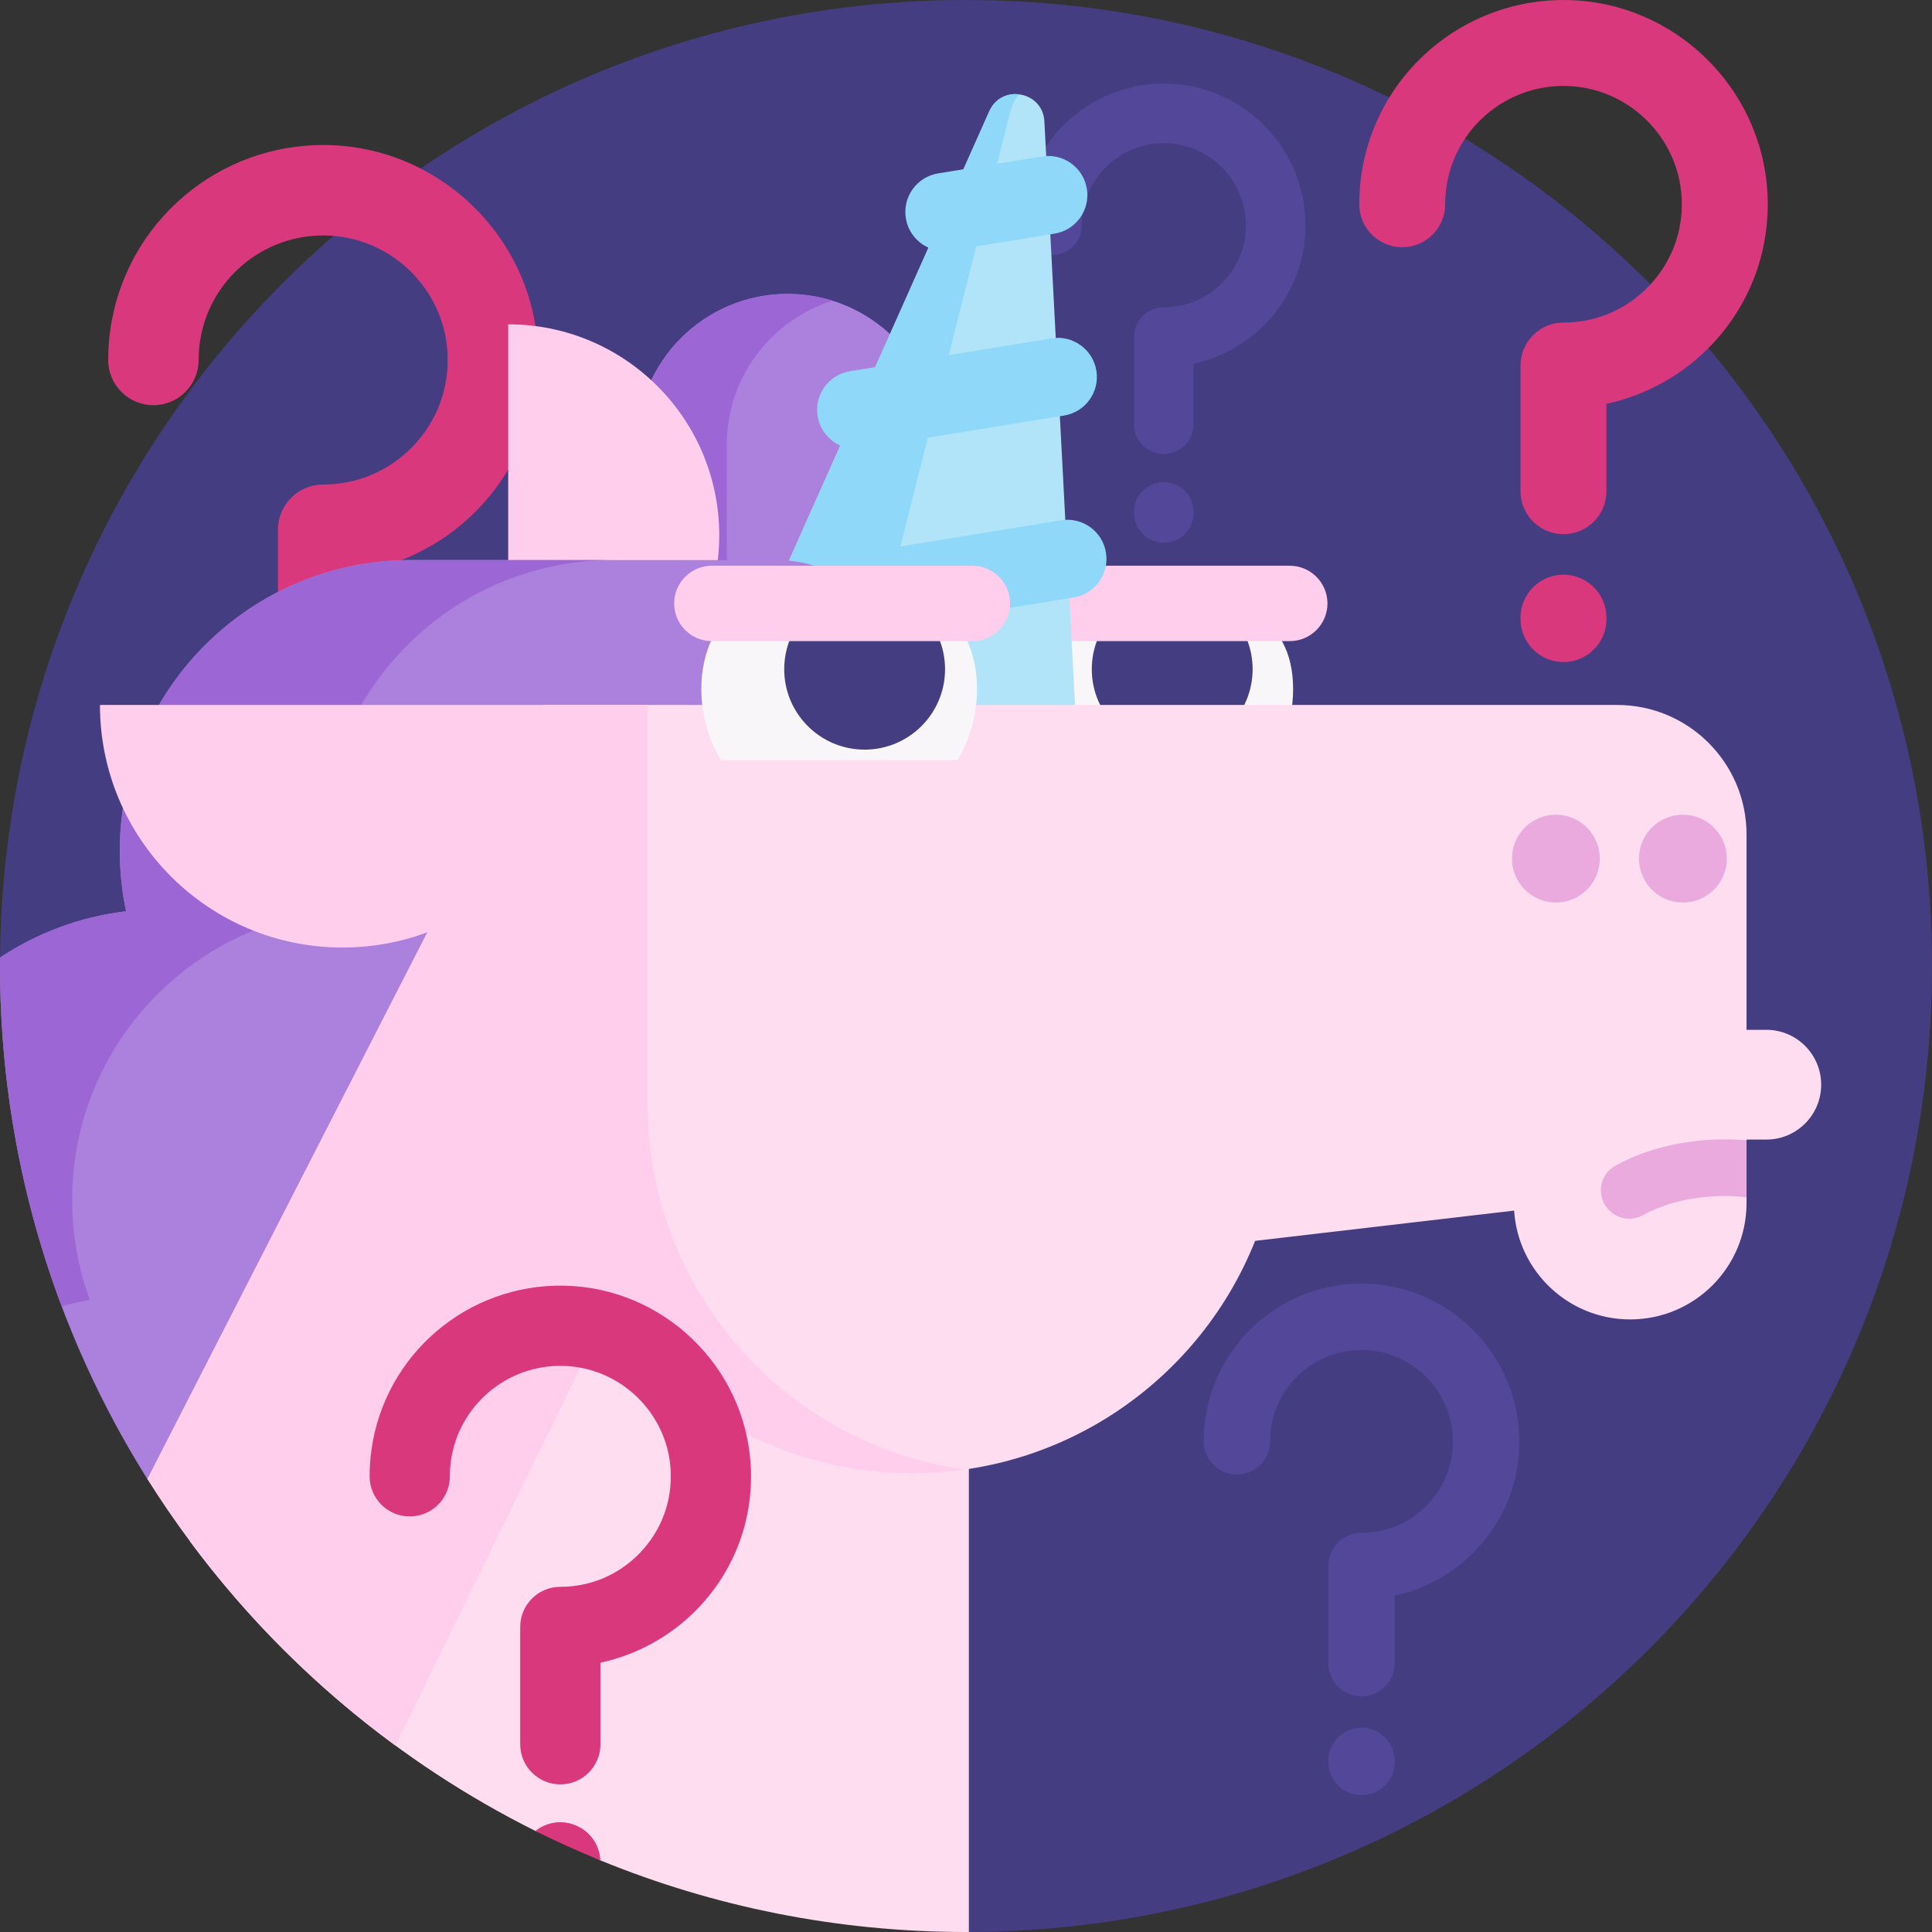
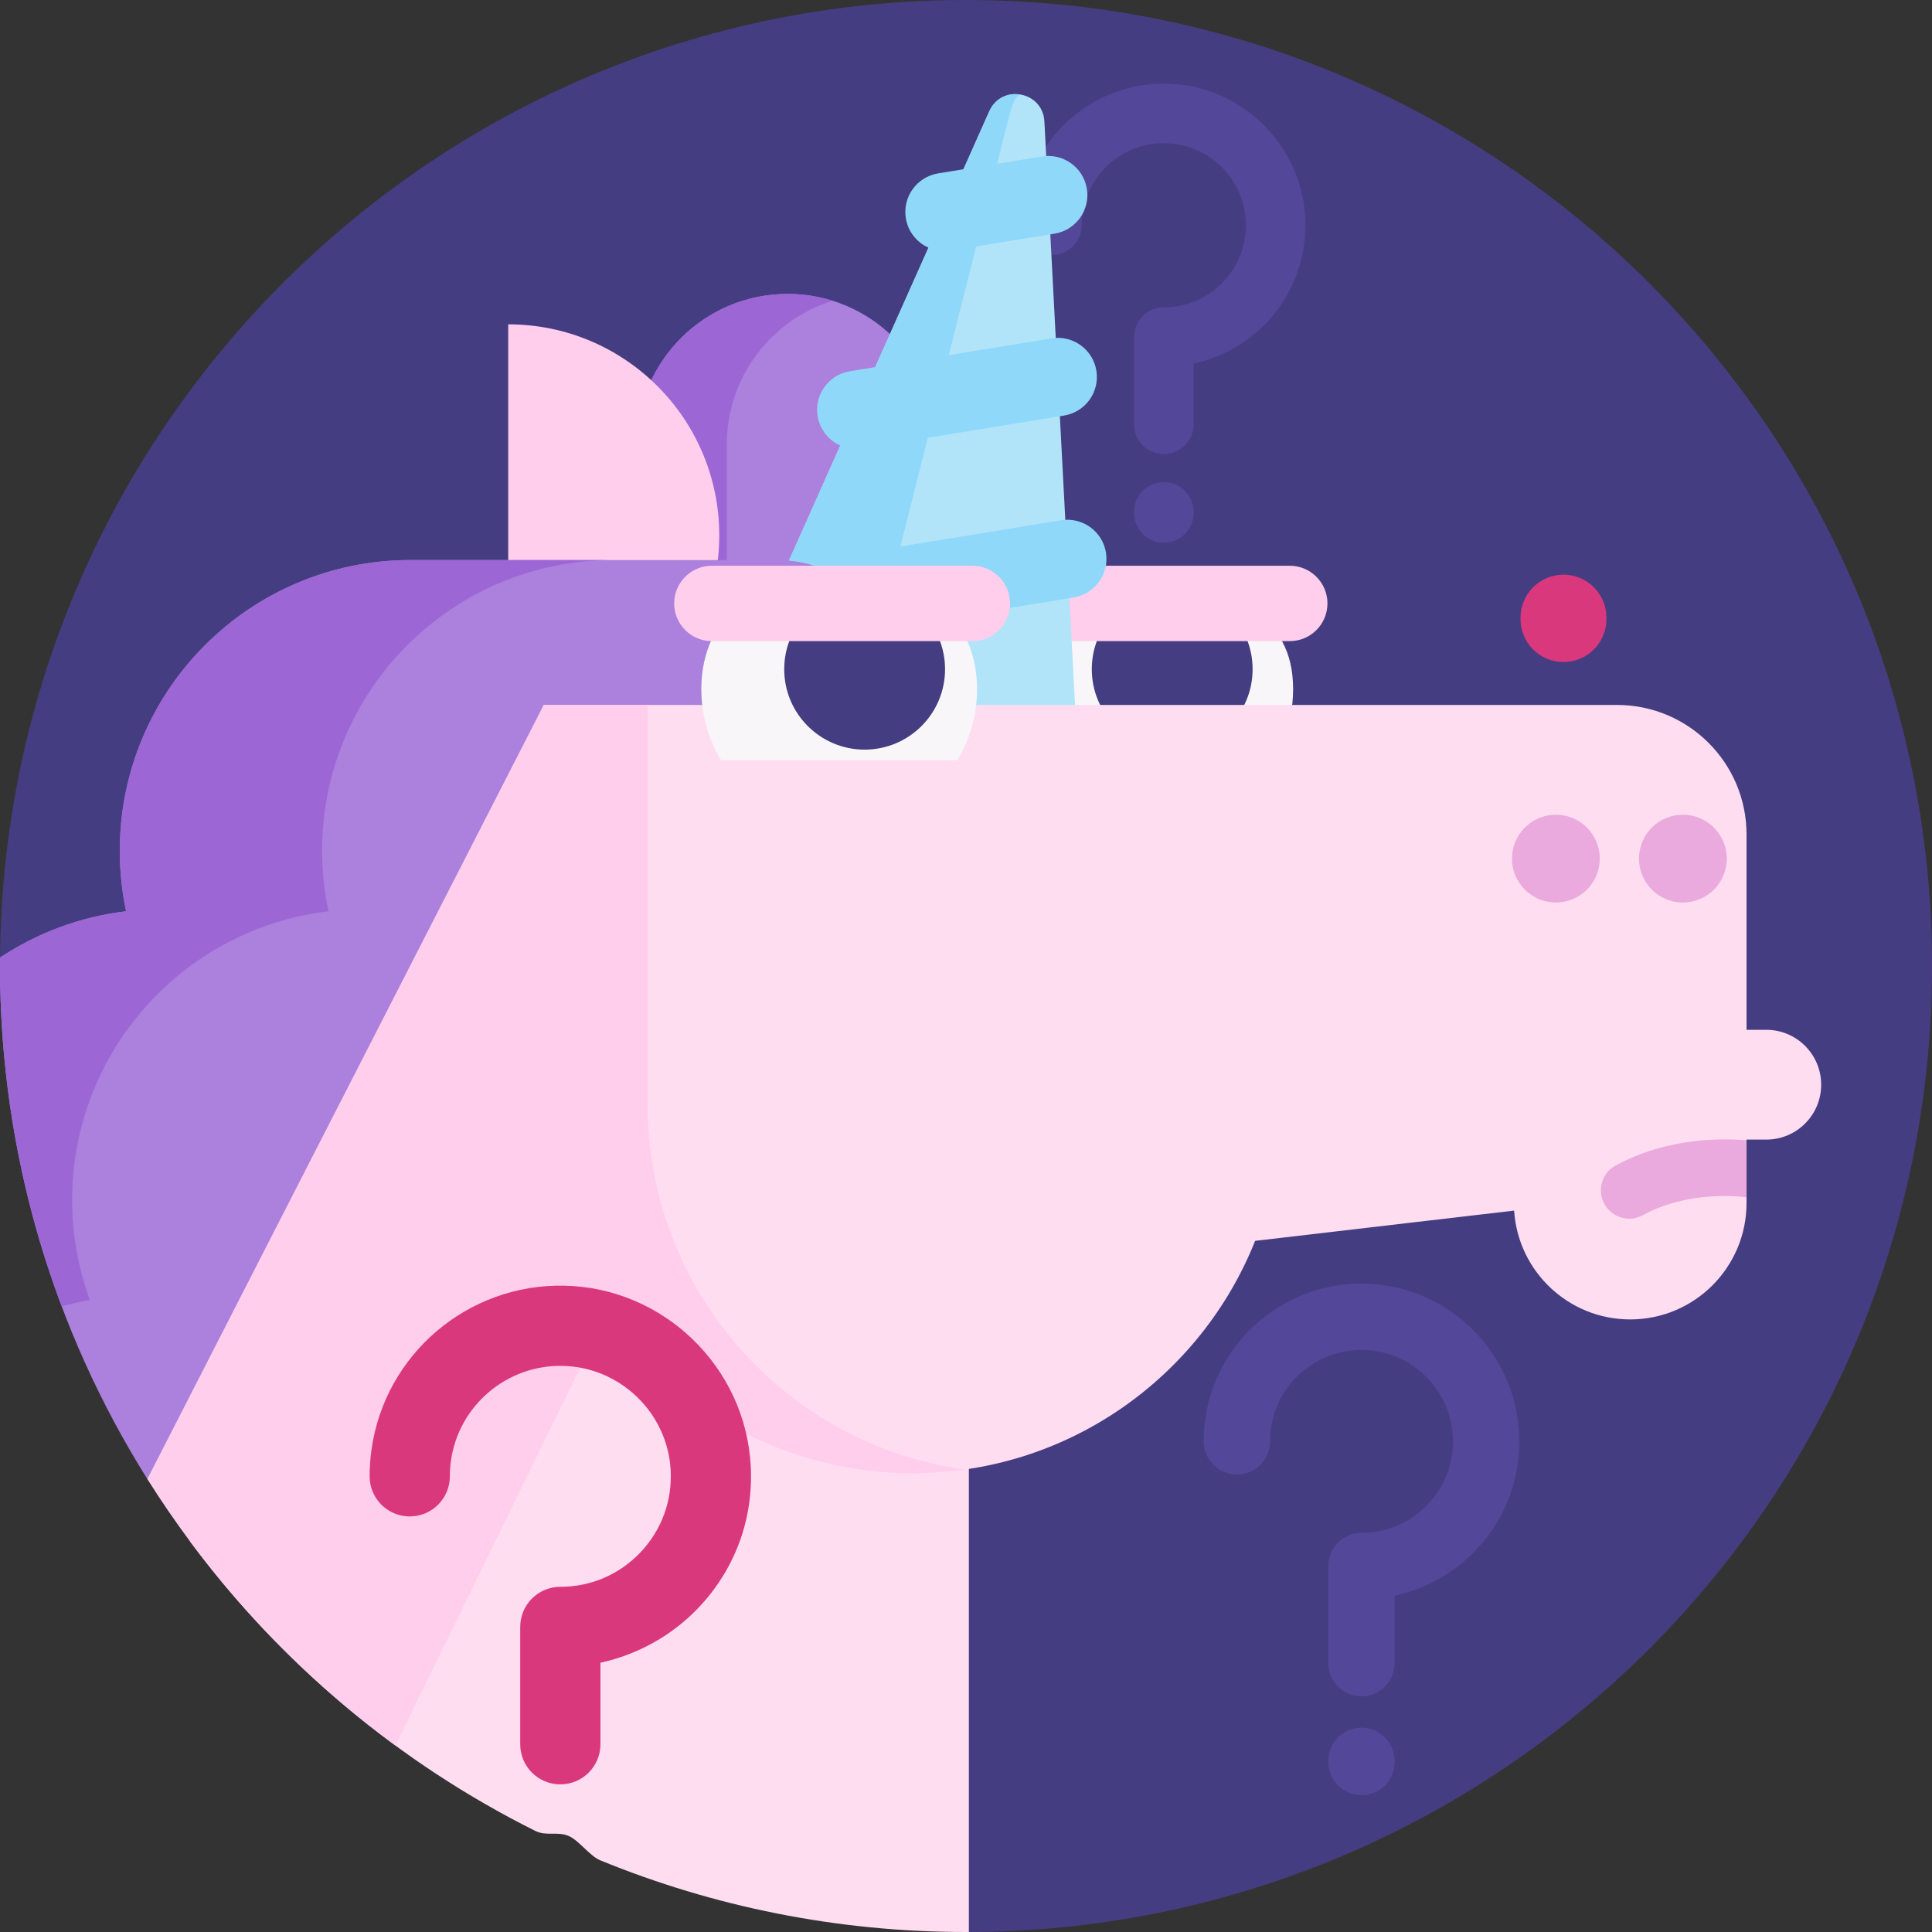
<svg xmlns="http://www.w3.org/2000/svg" id="Capa_1" enable-background="new 0 0 512 512" height="512" viewBox="0 0 512 512" width="512">
  <rect x="0" y="0" width="512" height="512" fill="#333333" stroke="none" />
  <g>
    <path d="m512 256c0 141.13-114.21 255.59-255.24 256 0 0-256.76-257.49-256.75-258.23 1.2-140.35 115.35-253.77 255.99-253.77 141.38 0 256 114.62 256 256z" fill="#453d81" />
    <g fill="#524798">
      <path d="m360.813 449.547c-4.859 0-8.798-3.939-8.798-8.798v-25.738c0-4.859 3.939-8.798 8.798-8.798 6.706 0 12.946-2.683 17.571-7.554 4.622-4.868 6.975-11.252 6.626-17.977-.654-12.6-11.061-22.67-23.693-22.924-12.26-.252-22.808 8.709-24.5 20.834-.155 1.114-.234 2.254-.234 3.391 0 4.859-3.939 8.797-8.797 8.797s-8.797-3.939-8.797-8.797c0-1.948.136-3.907.403-5.823 2.923-20.946 21.093-36.419 42.281-35.994 21.81.439 39.779 17.836 40.909 39.604.601 11.592-3.46 22.602-11.437 31.004-5.815 6.125-13.375 10.319-21.533 12.088v17.887c-.002 4.859-3.941 8.798-8.799 8.798z" />
      <path d="m360.813 475.735c-4.859 0-8.798-3.939-8.798-8.797v-.293c0-4.859 3.939-8.797 8.798-8.797s8.797 3.939 8.797 8.797v.293c0 4.858-3.939 8.797-8.797 8.797z" />
    </g>
    <g fill="#524798">
      <path d="m308.422 120.325c-4.361 0-7.896-3.535-7.896-7.896v-23.1c0-4.361 3.535-7.896 7.896-7.896 6.018 0 11.619-2.408 15.77-6.78 4.148-4.369 6.26-10.099 5.946-16.134-.587-11.309-9.927-20.346-21.264-20.574-11.003-.226-20.47 7.817-21.989 18.699-.14 1-.21 2.023-.21 3.043 0 4.361-3.535 7.896-7.896 7.896s-7.896-3.535-7.896-7.896c0-1.748.122-3.506.362-5.226 2.623-18.799 18.931-32.685 37.947-32.304 19.574.394 35.702 16.007 36.716 35.544.54 10.403-3.106 20.286-10.265 27.826-5.219 5.497-12.004 9.261-19.326 10.849v16.054c.001 4.36-3.534 7.895-7.895 7.895z" />
      <path d="m308.422 143.828c-4.361 0-7.896-3.535-7.896-7.896v-.263c0-4.361 3.535-7.896 7.896-7.896s7.896 3.535 7.896 7.896v.263c0 4.361-3.535 7.896-7.896 7.896z" />
    </g>
    <g fill="#da387d">
-       <path d="m85.643 187.428c-6.618 0-11.983-5.365-11.983-11.983v-35.059c0-6.618 5.365-11.983 11.983-11.983 9.134 0 17.634-3.654 23.934-10.29 6.295-6.631 9.5-15.327 9.025-24.487-.891-17.163-15.066-30.879-32.272-31.225-16.7-.343-31.068 11.863-33.373 28.379-.212 1.517-.319 3.071-.319 4.619 0 6.618-5.365 11.983-11.983 11.983s-11.983-5.365-11.983-11.983c0-2.653.185-5.321.549-7.932 3.982-28.531 28.731-49.607 57.591-49.028 29.708.599 54.184 24.294 55.724 53.945.819 15.789-4.713 30.787-15.579 42.231-7.921 8.343-18.218 14.055-29.331 16.465v24.364c0 6.619-5.365 11.984-11.983 11.984z" />
      <path d="m85.643 223.099c-6.618 0-11.983-5.365-11.983-11.983v-.4c0-6.618 5.365-11.983 11.983-11.983s11.983 5.365 11.983 11.983v.4c0 6.618-5.365 11.983-11.983 11.983z" />
    </g>
    <g>
      <path d="m269.616 182.617c0-20.178 16.357-25.996 36.535-25.996s36.535 5.818 36.535 25.996-16.357 36.535-36.535 36.535-36.535-16.358-36.535-36.535z" fill="#f9f6f9" />
      <circle cx="310.646" cy="177.347" fill="#453d81" r="21.311" />
      <path d="m235.612 169.904h106.188c5.516 0 9.988-4.472 9.988-9.988 0-5.516-4.472-9.988-9.988-9.988h-106.188c-5.516 0-9.988 4.472-9.988 9.988 0 5.516 4.472 9.988 9.988 9.988z" fill="#ffceec" />
      <path d="m208.725 77.891c-22.065 0-39.952 17.887-39.952 39.952v48.363h79.904v-48.363c0-22.065-17.887-39.952-39.952-39.952z" fill="#ac80dd" />
      <path d="m220.644 79.692c-16.251 5.08-28.044 20.245-28.044 38.15v48.362h-23.828v-48.362c0-22.058 17.884-39.952 39.952-39.952 4.153 0 8.147.633 11.92 1.802z" fill="#9d66d5" />
      <g>
        <path d="m285.578 199.871-8.804-167.695c-.42-8.004-11.32-10.027-14.585-2.707l-68.391 153.368z" fill="#b1e4f9" />
        <g fill="#90d8f9">
          <path d="m270.545 25.076c-.856-.159-2.068 1.598-3.023 5.385l-40.093 158.619-33.631-6.242 68.384-153.368c1.635-3.661 5.184-4.985 8.363-4.394z" />
          <path d="m201.628 171.234c-4.179-.776-7.616-4.092-8.339-8.527-.921-5.65 2.914-10.976 8.564-11.897l79.342-12.929c5.652-.921 10.976 2.914 11.897 8.564s-2.914 10.976-8.564 11.897l-79.342 12.929c-1.215.197-2.414.175-3.558-.037z" />
          <path d="m225.017 118.804c-4.178-.775-7.615-4.091-8.339-8.526-.921-5.65 2.912-10.977 8.562-11.898l53.414-8.711c5.649-.921 10.976 2.912 11.898 8.562.921 5.65-2.912 10.977-8.562 11.898l-53.414 8.711c-1.214.198-2.414.176-3.559-.036z" />
          <path d="m248.397 66.37c-4.179-.776-7.617-4.092-8.339-8.528-.921-5.65 2.914-10.976 8.564-11.896l27.51-4.481c5.649-.922 10.976 2.914 11.896 8.564.921 5.65-2.914 10.976-8.564 11.896l-27.51 4.481c-1.213.199-2.413.176-3.557-.036z" />
        </g>
      </g>
      <path d="m134.685 85.951c30.885 0 55.923 25.037 55.923 55.923s-25.037 55.923-55.923 55.923z" fill="#ffceec" />
      <path d="m239.38 219.47h-53.78c.15 1.99.26 3.99.26 6 0 39.47-29.67 71.98-67.92 76.5 1.1 5.18 1.68 10.53 1.68 16.03 0 34.23-77.02 79.61-80.58 73.95-24.73-39.4-39.04-86.01-39.04-135.95 0-.74 0-1.49.01-2.23 9.79-6.5 21.16-10.82 33.41-12.27-1.09-5.17-1.67-10.53-1.67-16.03 0-42.55 34.49-77.05 77.05-77.05h97.04c18.52 0 33.54 15.02 33.54 33.54z" fill="#ac80dd" />
      <path d="m85.36 225.47c0 5.5.59 10.86 1.69 16.03-38.25 4.52-67.93 37.03-67.93 76.5 0 9.3 1.66 18.22 4.68 26.47-2.52.47-5 1.05-7.44 1.73-10.58-28.05-16.36-58.45-16.36-90.2 0-.74 0-1.49.01-2.23 9.79-6.5 21.16-10.82 33.41-12.27-1.09-5.17-1.67-10.53-1.67-16.03 0-42.55 34.49-77.05 77.05-77.05h53.62c-42.56 0-77.06 34.5-77.06 77.05z" fill="#9d66d5" />
      <path d="m482.63 287.46c0 8.03-6.51 14.54-14.54 14.54h-5.24v16.82c0 8.52-3.46 16.22-9.03 21.81-5.58 5.58-13.29 9.03-21.8 9.03-16.35 0-29.73-12.74-30.76-28.84l-68.64 8.02c-7.19 18.05-19.59 33.43-35.35 44.32-15.75 10.89-34.87 17.26-55.47 17.26-53.97 0-97.73-43.76-97.73-97.72v-105.88h284.46c18.95 0 34.32 15.37 34.32 34.32v51.77h5.24c8.03 0 14.54 6.52 14.54 14.55z" fill="#ffddf1" />
      <path d="m256.76 345.35v166.65h-.76c-34.29 0-67-6.75-96.89-18.98-2.799-1.141-5.57-5.184-8.315-6.422-3.003-1.355-5.974.085-8.915-1.378-36.23-18.08-67.58-44.49-91.52-76.73l93.72-221.66z" fill="#ffddf1" />
      <path d="m166.87 335.7-62.09 126.88c-20.74-15.2-39.1-33.45-54.42-54.09-3.98-5.36-7.76-10.88-11.32-16.54l105.04-205.12 19.48 27.4z" fill="#ffceec" />
-       <path d="m26.488 186.822c0 35.502 28.78 64.282 64.282 64.282s64.282-28.78 64.282-64.282z" fill="#ffceec" />
      <path d="m412.321 239.175c-6.425 0-11.634-5.209-11.634-11.634 0-6.425 5.209-11.634 11.634-11.634 6.425 0 11.634 5.209 11.634 11.634 0 6.425-5.209 11.634-11.634 11.634z" fill="#eaaadd" />
      <path d="m445.983 239.175c-6.425 0-11.634-5.209-11.634-11.634 0-6.425 5.209-11.634 11.634-11.634 6.425 0 11.634 5.209 11.634 11.634 0 6.425-5.208 11.634-11.634 11.634z" fill="#eaaadd" />
      <path d="m255.614 389.45c-4.51.643-9.126.969-13.816.969-53.969 0-97.726-43.757-97.726-97.726v-105.871h27.569v105.872c.001 49.3 36.518 90.075 83.973 96.756z" fill="#ffceec" />
      <g>
        <path d="m258.927 182.617c0-20.178-16.357-31.265-36.535-31.265s-36.535 11.088-36.535 31.265 16.357 36.535 36.535 36.535 36.535-16.358 36.535-36.535z" fill="#f9f6f9" />
        <circle cx="229.137" cy="177.347" fill="#453d81" r="21.311" />
      </g>
      <path d="m180.525 201.445h95.915v41.922h-95.915z" fill="#ffddf1" />
      <path d="m188.651 169.904h69.04c5.516 0 9.988-4.472 9.988-9.988 0-5.516-4.472-9.988-9.988-9.988h-69.04c-5.516 0-9.988 4.472-9.988 9.988 0 5.516 4.472 9.988 9.988 9.988z" fill="#ffceec" />
      <path d="m462.85 302.2v15.09c-.75-.1-15.03-2.06-27.53 4.77-3.16 1.73-7.11.93-9.38-1.87-2.92-3.59-1.96-9.01 2.1-11.24 14.01-7.71 29.02-7.28 34.81-6.75z" fill="#eaaadd" />
    </g>
    <g fill="#da387d">
      <g>
-         <path d="m414.339 141.56c-6.288 0-11.385-5.097-11.385-11.385v-33.308c0-6.288 5.097-11.385 11.385-11.385 8.678 0 16.753-3.472 22.739-9.776 5.981-6.299 9.026-14.561 8.574-23.264-.846-16.306-14.314-29.337-30.661-29.666-15.865-.326-29.516 11.271-31.706 26.962-.201 1.441-.303 2.917-.303 4.388 0 6.288-5.097 11.385-11.385 11.385s-11.385-5.097-11.385-11.385c0-2.52.176-5.056.522-7.536 3.783-27.106 27.296-47.129 54.715-46.579 28.224.569 51.479 23.081 52.941 51.251.778 15.001-4.478 29.25-14.801 40.122-7.526 7.926-17.309 13.353-27.866 15.643v23.148c.001 6.288-5.096 11.385-11.384 11.385z" />
        <path d="m414.339 175.45c-6.288 0-11.385-5.097-11.385-11.385v-.38c0-6.288 5.097-11.385 11.385-11.385s11.385 5.097 11.385 11.385v.38c0 6.288-5.097 11.385-11.385 11.385z" />
      </g>
      <g>
        <path d="m148.493 472.88c-5.871 0-10.63-4.759-10.63-10.63v-31.099c0-5.871 4.759-10.63 10.63-10.63 8.103 0 15.642-3.242 21.231-9.127 5.584-5.882 8.427-13.596 8.006-21.722-.79-15.225-13.365-27.392-28.627-27.699-14.813-.304-27.558 10.523-29.603 25.174-.188 1.346-.283 2.724-.283 4.097 0 5.871-4.759 10.63-10.63 10.63s-10.63-4.759-10.63-10.63c0-2.353.164-4.72.487-7.036 3.532-25.309 25.486-44.004 51.087-43.491 26.353.531 48.065 21.55 49.43 47.853.727 14.006-4.181 27.31-13.82 37.462-7.027 7.401-16.161 12.468-26.018 14.606v21.613c0 5.87-4.759 10.629-10.63 10.629z" />
-         <path d="m159.11 493.02c-5.86-2.39-11.6-5-17.23-7.8 1.82-1.45 4.11-2.31 6.61-2.31 5.7 0 10.35 4.48 10.62 10.11z" />
+         <path d="m159.11 493.02z" />
      </g>
    </g>
  </g>
</svg>